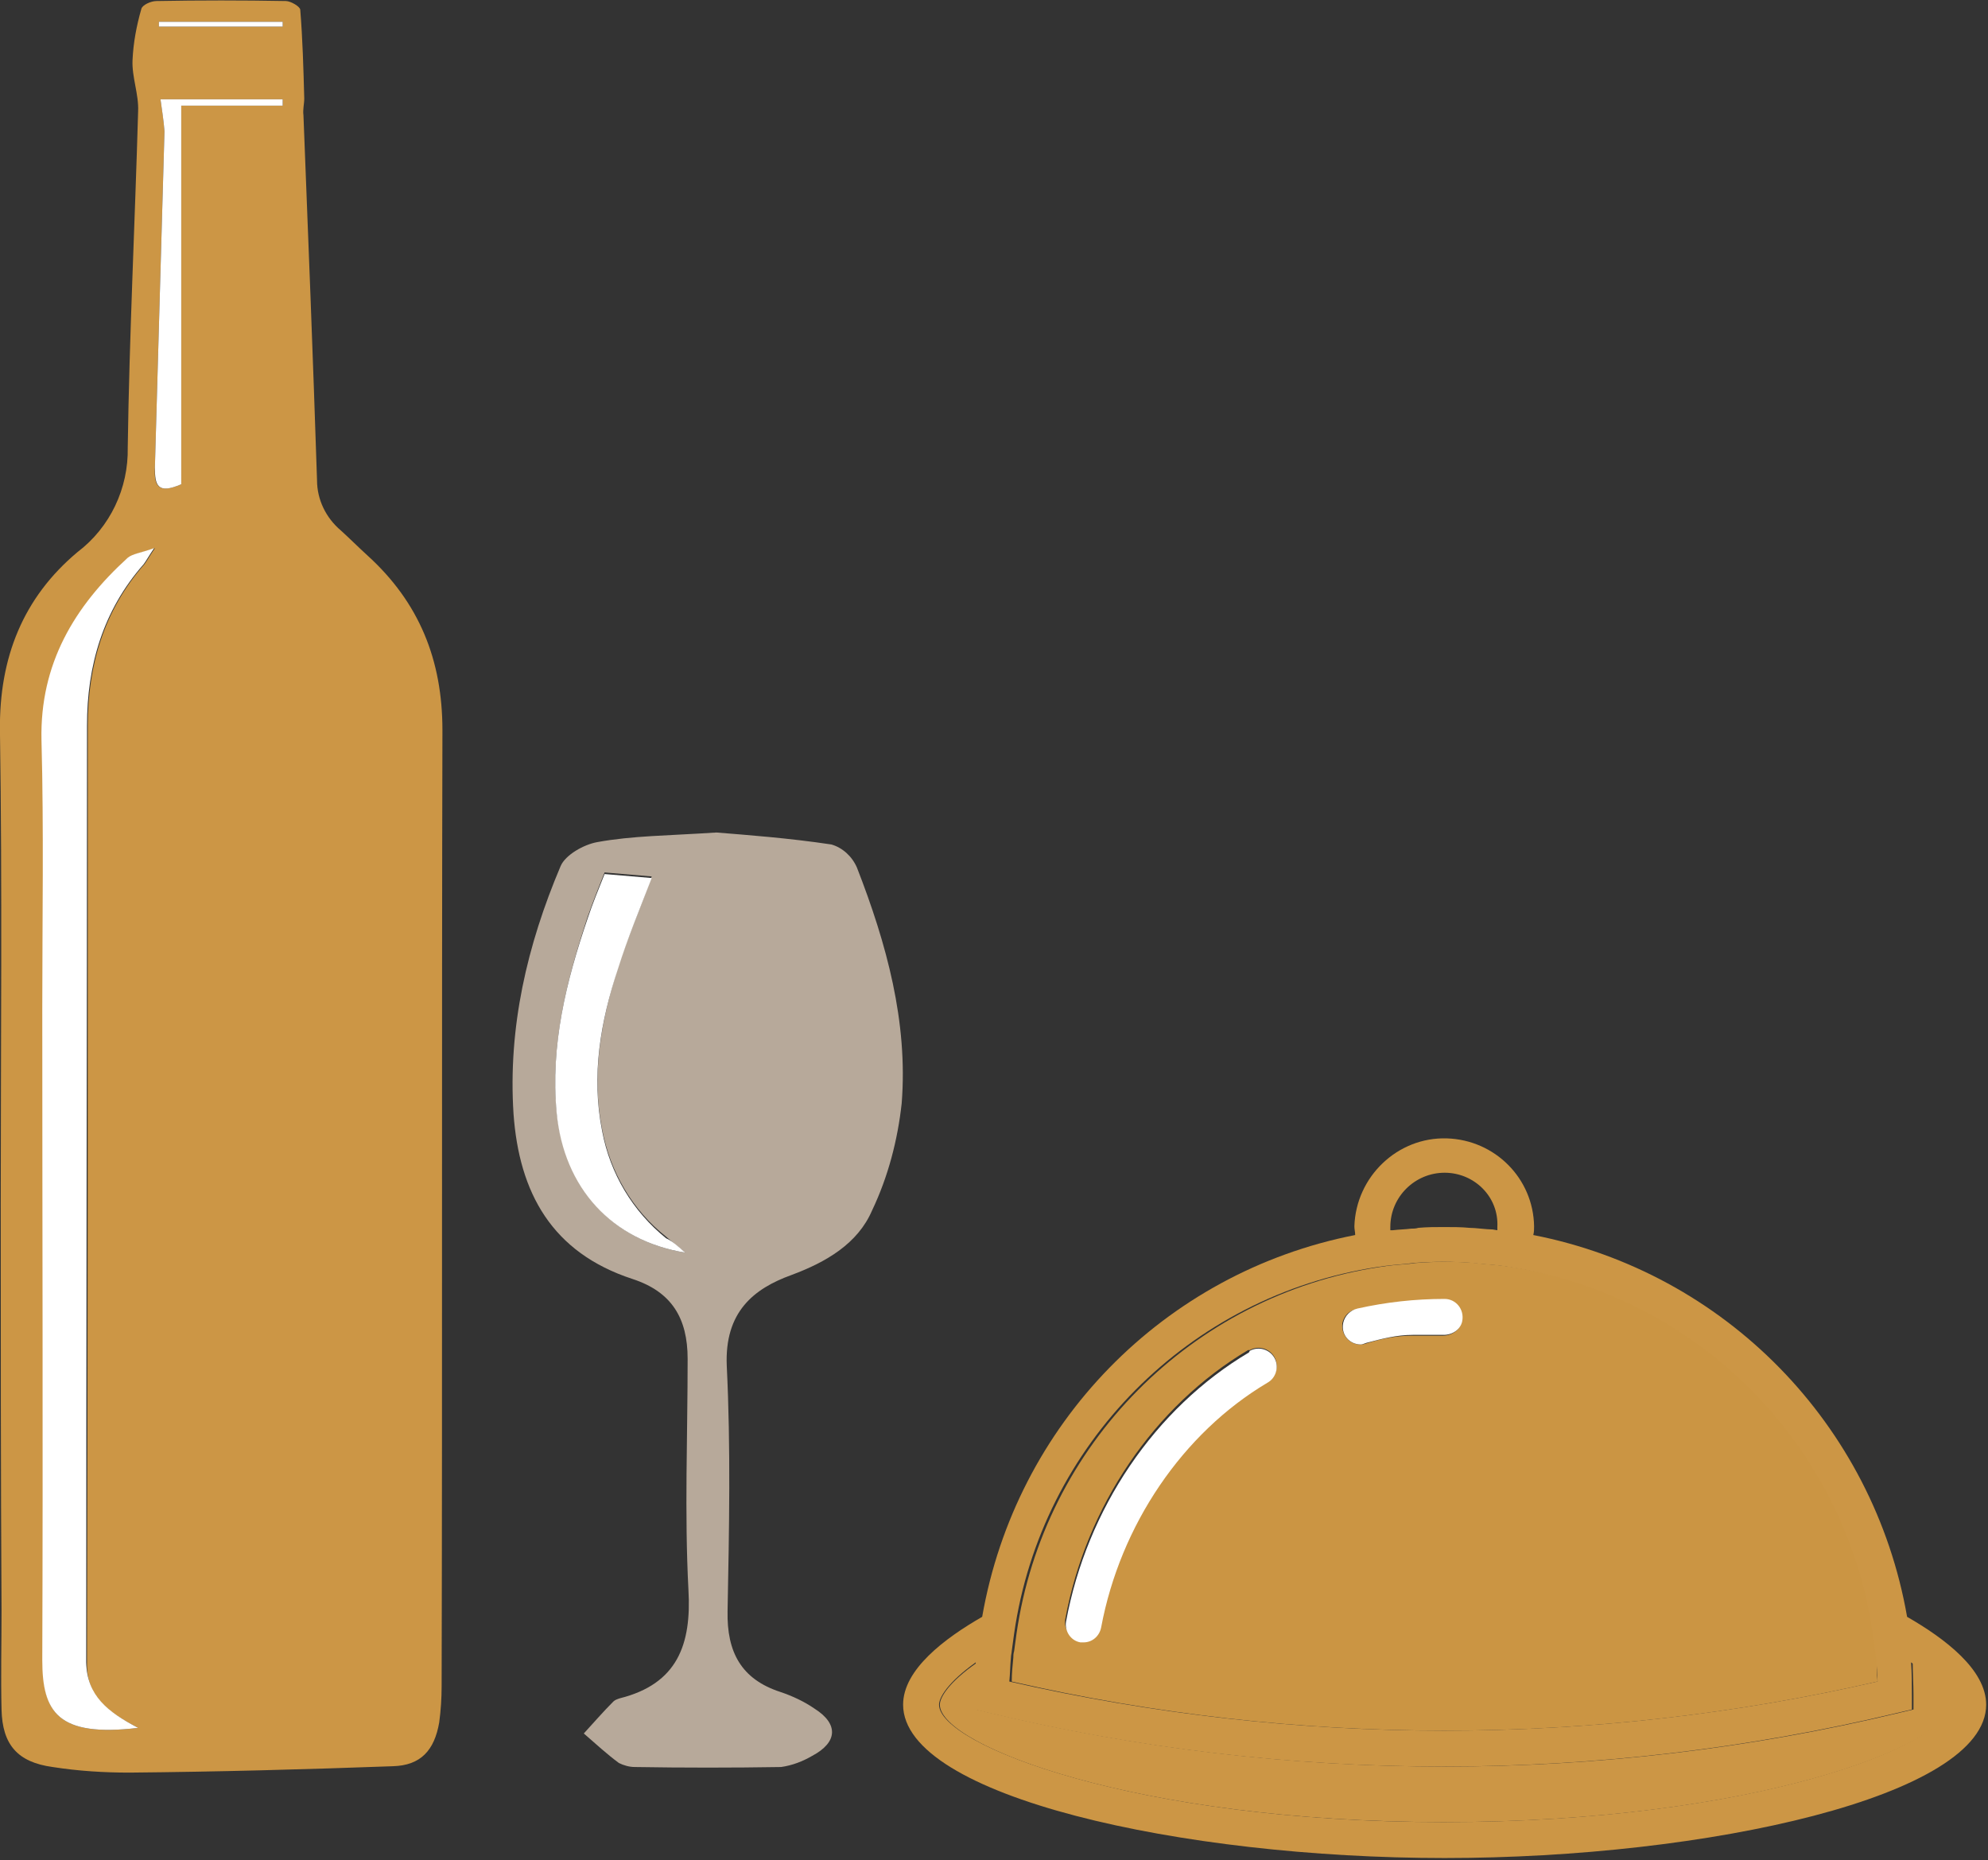
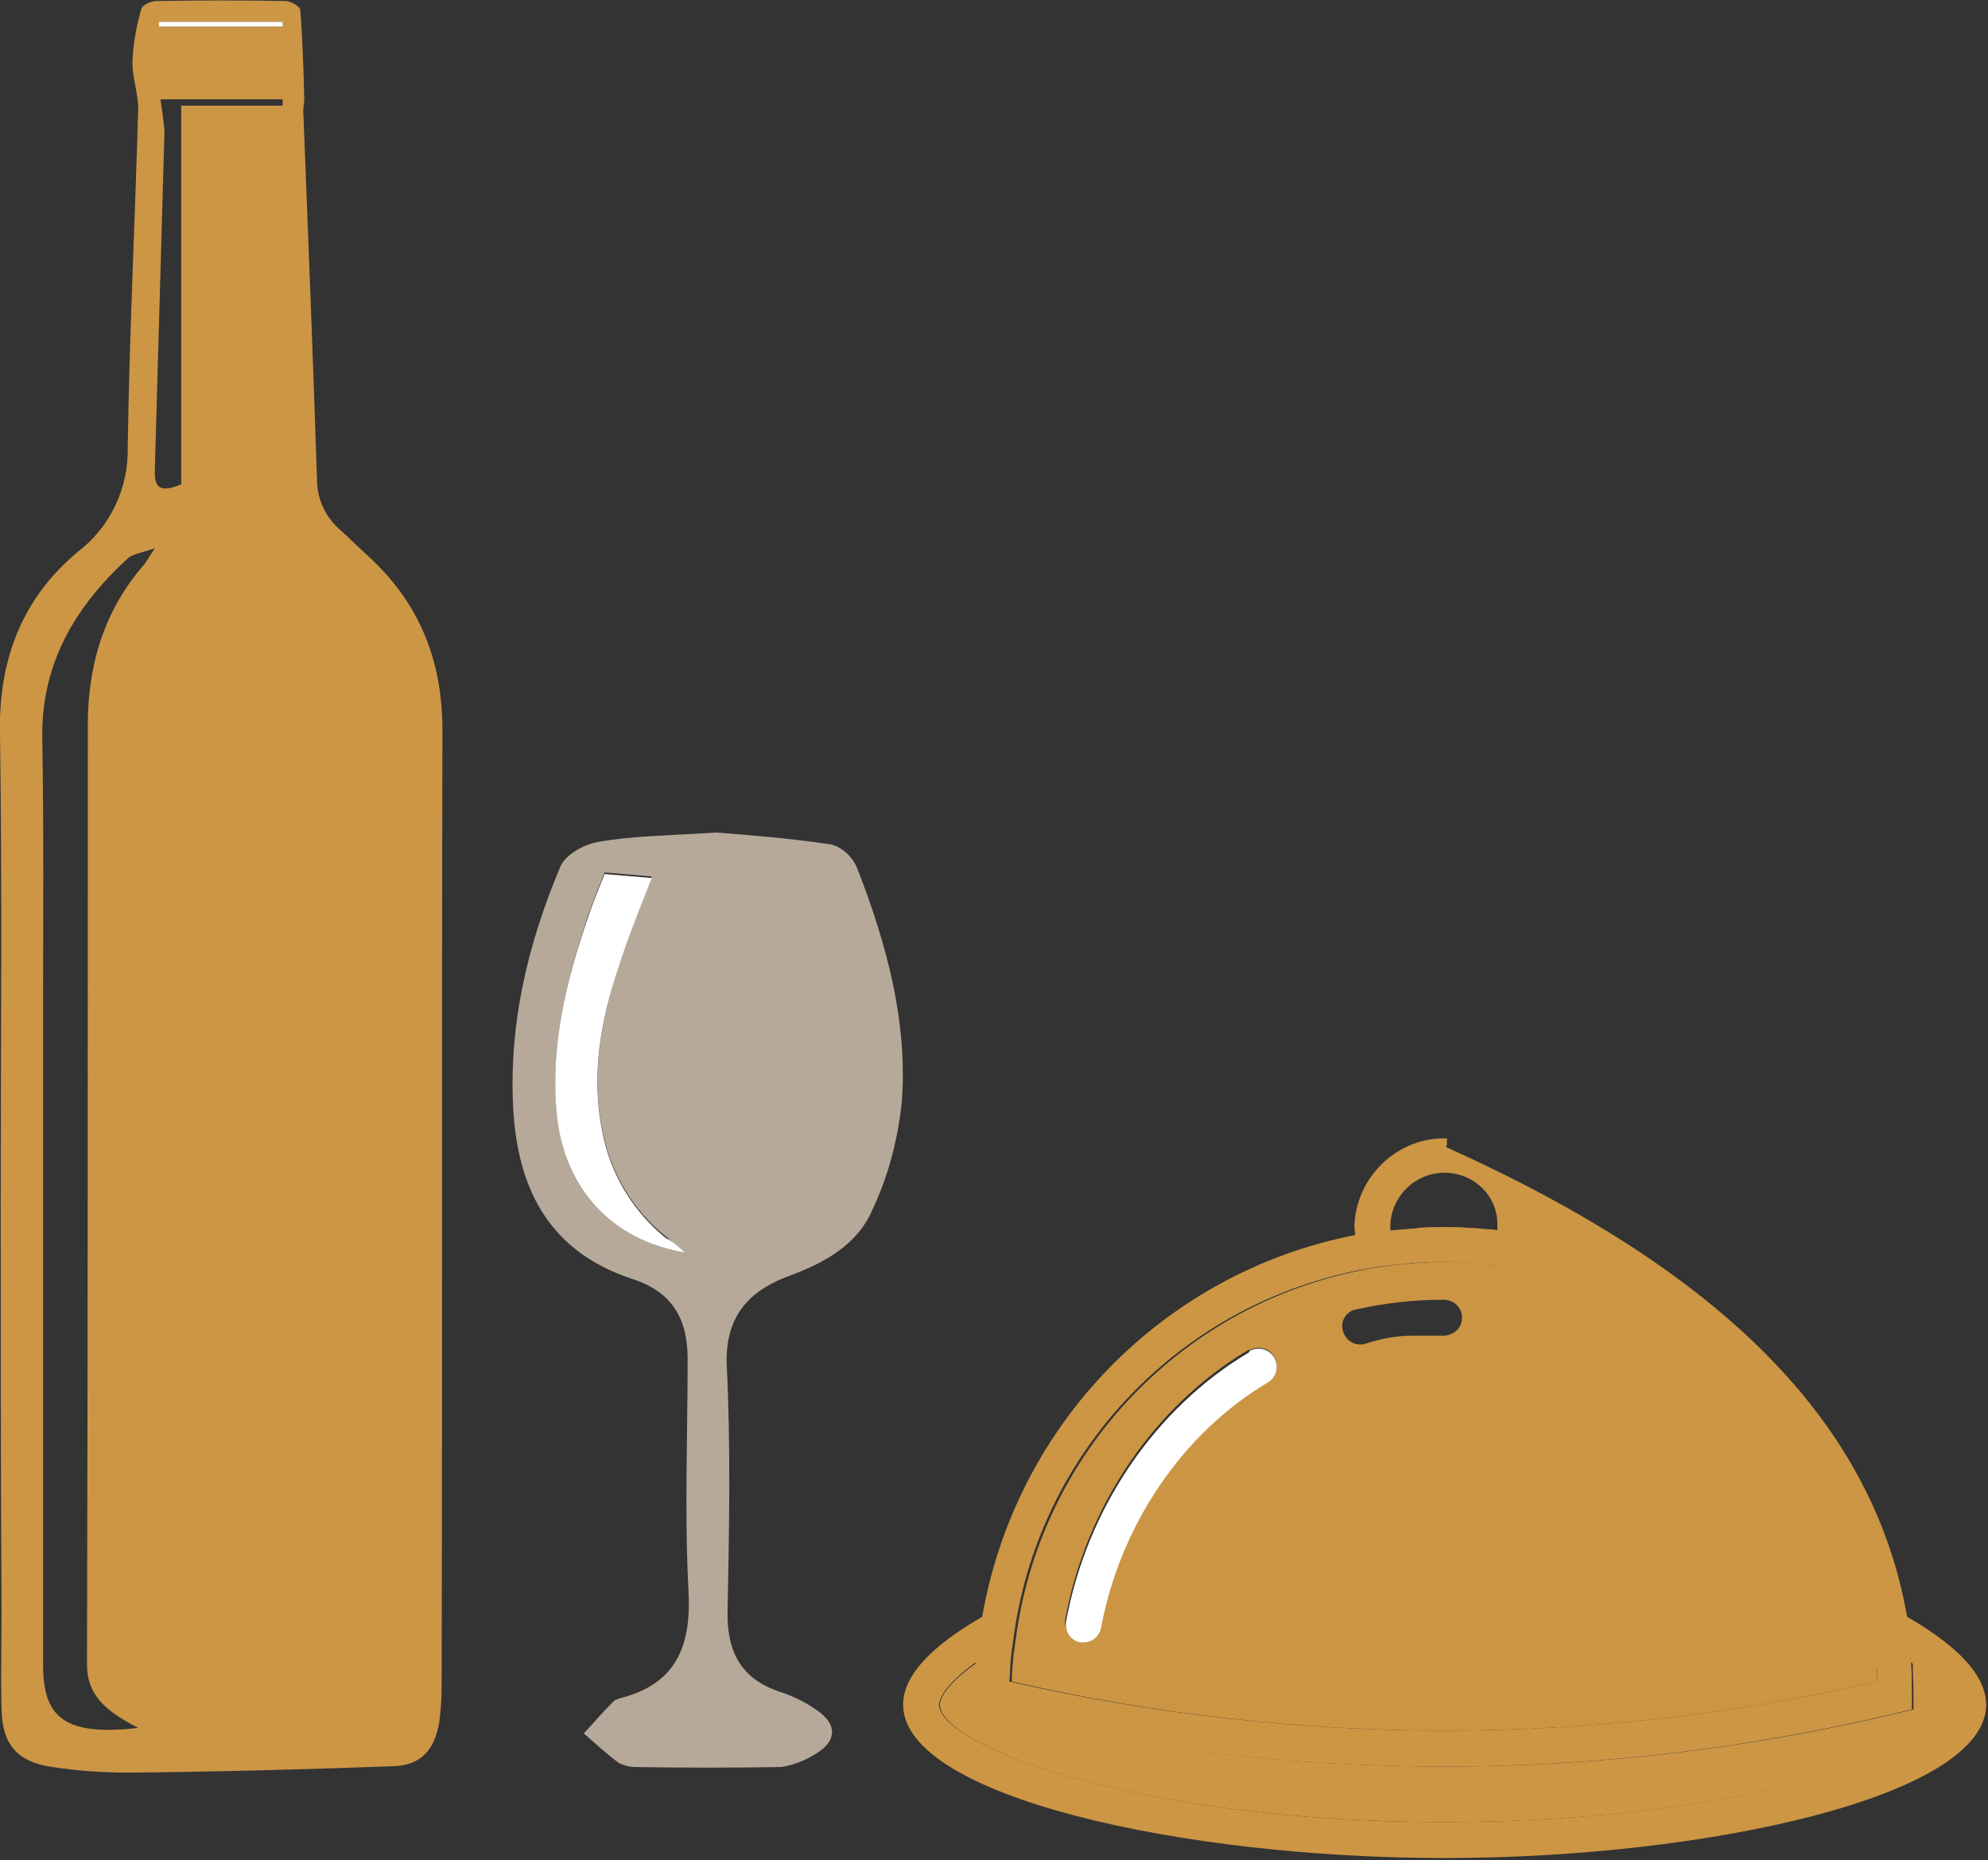
<svg xmlns="http://www.w3.org/2000/svg" version="1.1" id="Layer_1" x="0px" y="0px" viewBox="0 0 248.9 232.9" style="enable-background:new 0 0 248.9 232.9;" xml:space="preserve">
  <rect x="0" y="0" width="248.9" height="232.9" fill="#333333" stroke="none" />
  <style type="text/css">
	.st0{fill:#CB9543;}
	.st1{fill:#FFFFFF;}
	.st2{fill:#CC9645;}
	.st3{fill:#B7A99A;}
</style>
  <g transform="translate(-229.73 -375.575)">
    <g id="XMLID_00000050641875980327750150000004045359002141420186_">
      <g>
        <path class="st0" d="M464.8,586.1c-35.6,8.2-72.7,8.2-108.4,0c0-1,0.1-2,0.2-3c0-0.2,0-0.5,0.1-0.8c0.1-0.7,0.2-1.5,0.3-2.2     c3.4-23.6,21.9-42.3,45.5-45.9c1.2-0.2,2.4-0.3,3.7-0.4l0.8-0.1c2.5-0.2,5-0.2,7.5,0l0.8,0.1c1.2,0.1,2.4,0.2,3.7,0.4     c23.6,3.6,42.1,22.2,45.5,45.9c0.1,0.7,0.2,1.5,0.3,2.2c0,0.2,0.1,0.5,0.1,0.8C464.7,584.1,464.7,585.1,464.8,586.1z      M397.8,541.2c-0.2,1.5,0.9,2.7,2.2,2.7c0.2,0,0.4,0,0.7-0.1c1.9-0.6,3.8-1,5.8-1h3.9c1.1,0,2.1-0.7,2.3-1.7     c0.4-1.5-0.8-2.8-2.2-2.8l0,0c-3.7,0-7.3,0.4-10.9,1.2C398.7,539.6,398,540.3,397.8,541.2z M388.4,548.6c1.1-0.6,1.5-2,0.9-3.1     s-2-1.5-3.1-0.9c0,0,0,0-0.1,0H386c-11.8,7-20.3,19.6-22.9,33.7c-0.2,1.2,0.6,2.4,1.8,2.6l0,0c0.1,0,0.3,0,0.4,0     c1.1,0,2-0.8,2.2-1.9C370,566.4,377.7,554.9,388.4,548.6z" />
-         <path class="st1" d="M400.1,543.9c-1.4,0-2.5-1.2-2.2-2.7c0.2-0.9,0.9-1.6,1.8-1.8c3.6-0.8,7.2-1.2,10.9-1.2l0,0     c1.4,0,2.5,1.3,2.2,2.8c-0.2,1-1.2,1.7-2.3,1.7h-3.9c-2,0-3.9,0.5-5.8,1C400.5,543.8,400.3,543.9,400.1,543.9z" />
-         <path class="st2" d="M410.6,522.4c-3.7,0-6.8,3-6.8,6.8c0,0.1,0,0.3,0,0.4h0.3c0.8-0.1,1.5-0.1,2.3-0.2c0.3,0,0.6,0,0.9-0.1     c1.1-0.1,2.1-0.1,3.2-0.1s2.2,0,3.2,0.1l0,0c0.8,0,2.1,0.2,2.9,0.2l0.6,0.1c0-0.1,0-0.3,0-0.4     C417.4,525.4,414.3,522.4,410.6,522.4z M347.3,589c0,5,24.6,14.7,63.2,14.7s63.2-9.6,63.2-14.7c0-0.9-1.1-2.8-4.7-5.3l0,0     c0.1,1.4,0.1,2.7,0.1,4.1v1.8l-1.7,0.4c-37.5,9-76.5,9-114,0l-1.7-0.4v-1.8c0-1.4,0.1-2.8,0.2-4.1l0,0     C348.4,586.2,347.3,588.1,347.3,589z M468.5,578c4.7,2.7,9.9,6.6,9.9,11c0,11.5-35,19.2-67.8,19.2s-67.8-7.7-67.8-19.2     c0-4.4,5.2-8.3,9.9-11c4.2-24.1,22.7-43.1,46.7-47.8c0-0.4-0.1-0.7-0.1-1.1c0.2-6.2,5.4-11.2,11.6-11c6,0.2,10.8,5,10.9,11     c0,0.4,0,0.7-0.1,1.1C445.7,534.9,464.3,553.9,468.5,578z M464.8,586.1c0-1-0.1-2-0.2-3c0-0.2-0.1-0.5-0.1-0.8     c-0.1-0.7-0.2-1.5-0.3-2.2c-3.4-23.6-21.9-42.3-45.5-45.9c-1.2-0.2-2.4-0.3-3.7-0.4l-0.8-0.1c-2.5-0.2-5-0.2-7.5,0l-0.8,0.1     c-1.2,0.1-2.4,0.2-3.7,0.4c-23.6,3.6-42.1,22.2-45.5,45.9c-0.1,0.7-0.2,1.5-0.3,2.2c0,0.2-0.1,0.5-0.1,0.8c-0.1,1-0.1,2-0.2,3     C392.1,594.3,429.1,594.3,464.8,586.1z" />
+         <path class="st2" d="M410.6,522.4c-3.7,0-6.8,3-6.8,6.8c0,0.1,0,0.3,0,0.4h0.3c0.8-0.1,1.5-0.1,2.3-0.2c0.3,0,0.6,0,0.9-0.1     c1.1-0.1,2.1-0.1,3.2-0.1s2.2,0,3.2,0.1l0,0c0.8,0,2.1,0.2,2.9,0.2l0.6,0.1c0-0.1,0-0.3,0-0.4     C417.4,525.4,414.3,522.4,410.6,522.4z M347.3,589c0,5,24.6,14.7,63.2,14.7s63.2-9.6,63.2-14.7c0-0.9-1.1-2.8-4.7-5.3l0,0     c0.1,1.4,0.1,2.7,0.1,4.1v1.8l-1.7,0.4c-37.5,9-76.5,9-114,0l-1.7-0.4v-1.8c0-1.4,0.1-2.8,0.2-4.1l0,0     C348.4,586.2,347.3,588.1,347.3,589z M468.5,578c4.7,2.7,9.9,6.6,9.9,11c0,11.5-35,19.2-67.8,19.2s-67.8-7.7-67.8-19.2     c0-4.4,5.2-8.3,9.9-11c4.2-24.1,22.7-43.1,46.7-47.8c0-0.4-0.1-0.7-0.1-1.1c0.2-6.2,5.4-11.2,11.6-11c0,0.4,0,0.7-0.1,1.1C445.7,534.9,464.3,553.9,468.5,578z M464.8,586.1c0-1-0.1-2-0.2-3c0-0.2-0.1-0.5-0.1-0.8     c-0.1-0.7-0.2-1.5-0.3-2.2c-3.4-23.6-21.9-42.3-45.5-45.9c-1.2-0.2-2.4-0.3-3.7-0.4l-0.8-0.1c-2.5-0.2-5-0.2-7.5,0l-0.8,0.1     c-1.2,0.1-2.4,0.2-3.7,0.4c-23.6,3.6-42.1,22.2-45.5,45.9c-0.1,0.7-0.2,1.5-0.3,2.2c0,0.2-0.1,0.5-0.1,0.8c-0.1,1-0.1,2-0.2,3     C392.1,594.3,429.1,594.3,464.8,586.1z" />
        <path class="st2" d="M410.6,603.7c-38.6,0-63.2-9.6-63.2-14.7c0-0.9,1.1-2.8,4.7-5.3l0,0c-0.1,1.4-0.2,2.7-0.2,4.1v1.8l1.7,0.4     c37.5,9,76.5,9,114,0l1.7-0.4v-1.8c0-1.4-0.1-2.8-0.1-4.1l0,0c3.6,2.5,4.7,4.4,4.7,5.3C473.8,594.1,449.2,603.7,410.6,603.7z" />
        <path class="st1" d="M386.2,544.7c1.1-0.6,2.5-0.2,3.1,0.9c0.6,1.1,0.2,2.5-0.9,3.1c-10.6,6.3-18.4,17.8-20.8,30.6     c-0.2,1.1-1.1,1.9-2.2,1.9c-0.1,0-0.3,0-0.4,0l0,0c-1.2-0.2-2-1.4-1.8-2.6c2.6-14.1,11.1-26.7,22.9-33.7L386.2,544.7L386.2,544.7     z" />
      </g>
    </g>
  </g>
  <g>
    <g transform="translate(-528.907 31.629)">
      <path class="st2" d="M529,119c0-19.7,0.2-39.5-0.1-59.2c-0.1-9.1,2.9-16.6,9.7-22.3c4.1-3.1,6.4-8,6.3-13.1    c0.2-14,0.9-28,1.3-42.1c0.1-2.1-0.8-4.3-0.7-6.4c0.1-2.2,0.5-4.3,1.1-6.4c0.1-0.5,1.2-1,1.9-1c5.4-0.1,10.8-0.1,16.2,0    c0.6,0,1.8,0.7,1.8,1.1c0.3,3.7,0.4,7.4,0.5,11.1c0,0.7-0.2,1.4-0.1,2.1c0.6,15.2,1.2,30.4,1.7,45.7c0,2.4,1.1,4.7,3,6.3    c1.1,1,2.2,2.1,3.3,3.1c6.5,5.9,9.4,13.1,9.4,21.9c-0.1,39.9,0,79.8-0.1,119.7c0,1.5-0.1,3-0.3,4.5c-0.6,3.5-2.3,5.4-5.8,5.5    c-11,0.4-22,0.7-33,0.8c-3.2,0-6.4-0.2-9.6-0.7c-4.4-0.6-6.3-2.8-6.4-7.2c-0.1-4.1,0-8.2,0-12.3C529,152.9,529,135.9,529,119z     M546.2,184.7c-3.8-2-6.5-3.9-6.4-8.2c0.1-39.1,0.1-78.2,0.1-117.3c0-7.5,2-14.4,7.1-20.2c0.3-0.4,0.5-0.8,1.3-2    c-1.6,0.6-2.7,0.7-3.3,1.2c-6.7,6.1-11,13.3-10.8,22.8c0.2,11.2,0.1,22.4,0.1,33.7c0,27.2,0,54.3,0,81.5    C534.2,182.7,536.1,185.9,546.2,184.7L546.2,184.7z M549-19.2c0.2,1.3,0.4,2.7,0.5,4c-0.4,14-0.8,28-1.2,42.1    c-0.1,2.2,0.3,3.4,3.3,2.1v-47.4h12.7v-0.8L549-19.2z M564.3-28.3c0-0.2,0-0.4,0-0.6h-15.5v0.6H564.3z" />
      <path class="st3" d="M618.6,72.6c3.7,0.3,9.1,0.7,14.4,1.5c1.4,0.4,2.6,1.5,3.2,2.9c3.7,9.5,6.4,19.3,5.6,29.5    c-0.5,4.6-1.7,9.2-3.7,13.4c-1.8,4.2-5.8,6.5-10.1,8.1c-4.7,1.7-8.4,4.6-8.1,11.4c0.5,10.2,0.3,20.4,0.1,30.7    c-0.1,5.1,1.7,8.5,6.6,10.1c1.5,0.5,3,1.2,4.3,2.1c3,1.9,2.9,4.2-0.3,5.9c-1.2,0.7-2.5,1.2-3.9,1.4c-6.1,0.1-12.2,0.1-18.3,0    c-0.7,0-1.4-0.2-2-0.5c-1.5-1.1-2.9-2.4-4.4-3.7c1.2-1.3,2.4-2.7,3.7-4c0.2-0.2,0.5-0.3,0.8-0.4c7.2-1.8,9-6.7,8.6-13.6    c-0.5-9.6-0.1-19.2-0.1-28.9c0-5.1-2-8.4-6.9-10c-10.1-3.3-14.2-10.8-14.9-20.7c-0.7-10.8,1.7-21.1,5.9-31c0.6-1.4,2.9-2.7,4.6-3    C608.1,73,612.5,73,618.6,72.6z M614.7,125.2c-1-0.8-1.7-1.4-2.4-2c-4.2-3.3-7-8.1-8-13.4c-1.4-7-0.1-13.7,2-20.4    c1.2-3.7,2.8-7.4,4.2-11.3l-5.9-0.5c-0.8,2-1.5,3.8-2.1,5.5c-2.6,7.9-4.7,15.9-3.9,24.4C599.6,117.1,605.5,123.7,614.7,125.2z" />
-       <path class="st1" d="M546.2,184.7c-10.1,1.2-12-2-12-8.5c0.1-27.2,0-54.3,0-81.5c0-11.2,0.2-22.4-0.1-33.7    c-0.2-9.5,4.1-16.7,10.8-22.8c0.6-0.5,1.6-0.6,3.3-1.2c-0.8,1.2-1,1.6-1.3,2c-5.1,5.8-7.1,12.7-7.1,20.2    c0,39.1-0.1,78.2-0.1,117.3C539.8,180.7,542.4,182.7,546.2,184.7z" />
-       <path class="st1" d="M549-19.2h15.3v0.8h-12.7V29c-3,1.3-3.3,0.1-3.3-2.1c0.4-14,0.8-28,1.2-42.1C549.4-16.5,549.2-17.8,549-19.2z    " />
      <path class="st1" d="M564.3-28.3h-15.5v-0.6h15.5C564.3-28.7,564.3-28.5,564.3-28.3z" />
      <path class="st1" d="M614.7,125.2c-9.2-1.5-15.2-8.1-16.1-17.5c-0.8-8.5,1.2-16.5,3.9-24.4c0.6-1.8,1.3-3.5,2.1-5.5l5.9,0.5    c-1.5,3.9-3,7.5-4.2,11.3c-2.2,6.6-3.4,13.4-2,20.4c1,5.3,3.8,10,8,13.4C613,123.7,613.8,124.4,614.7,125.2z" />
    </g>
  </g>
</svg>